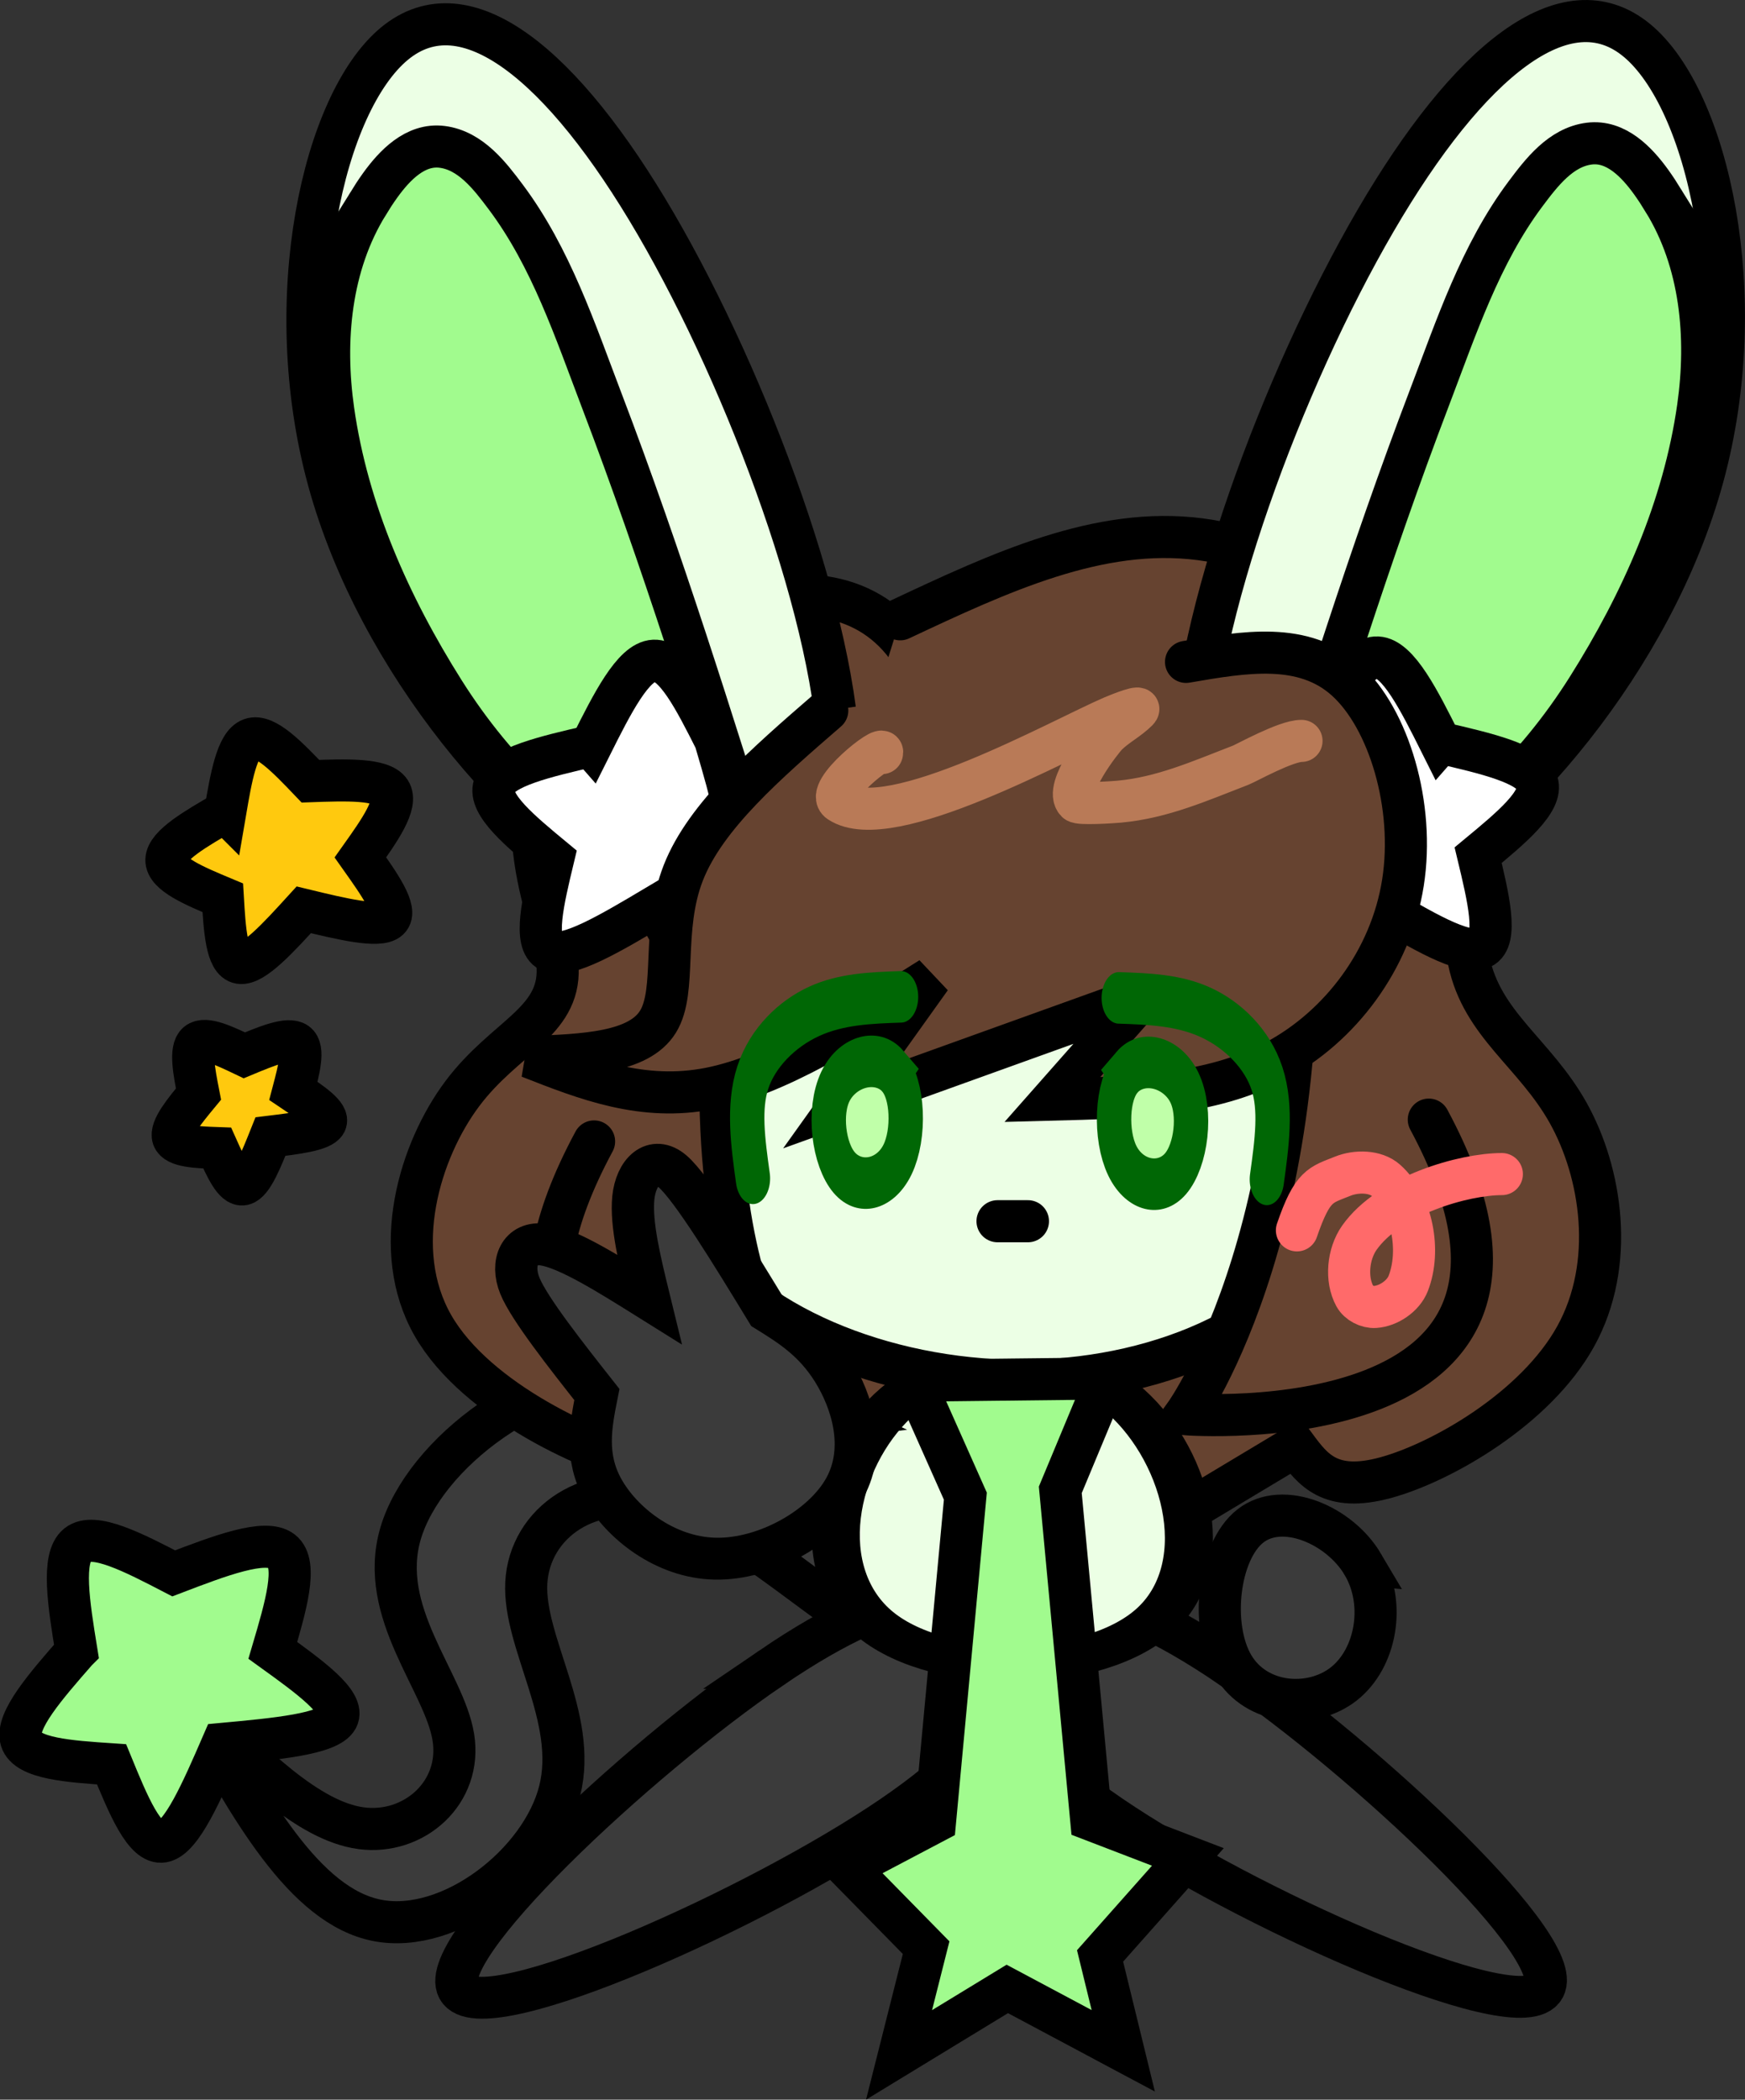
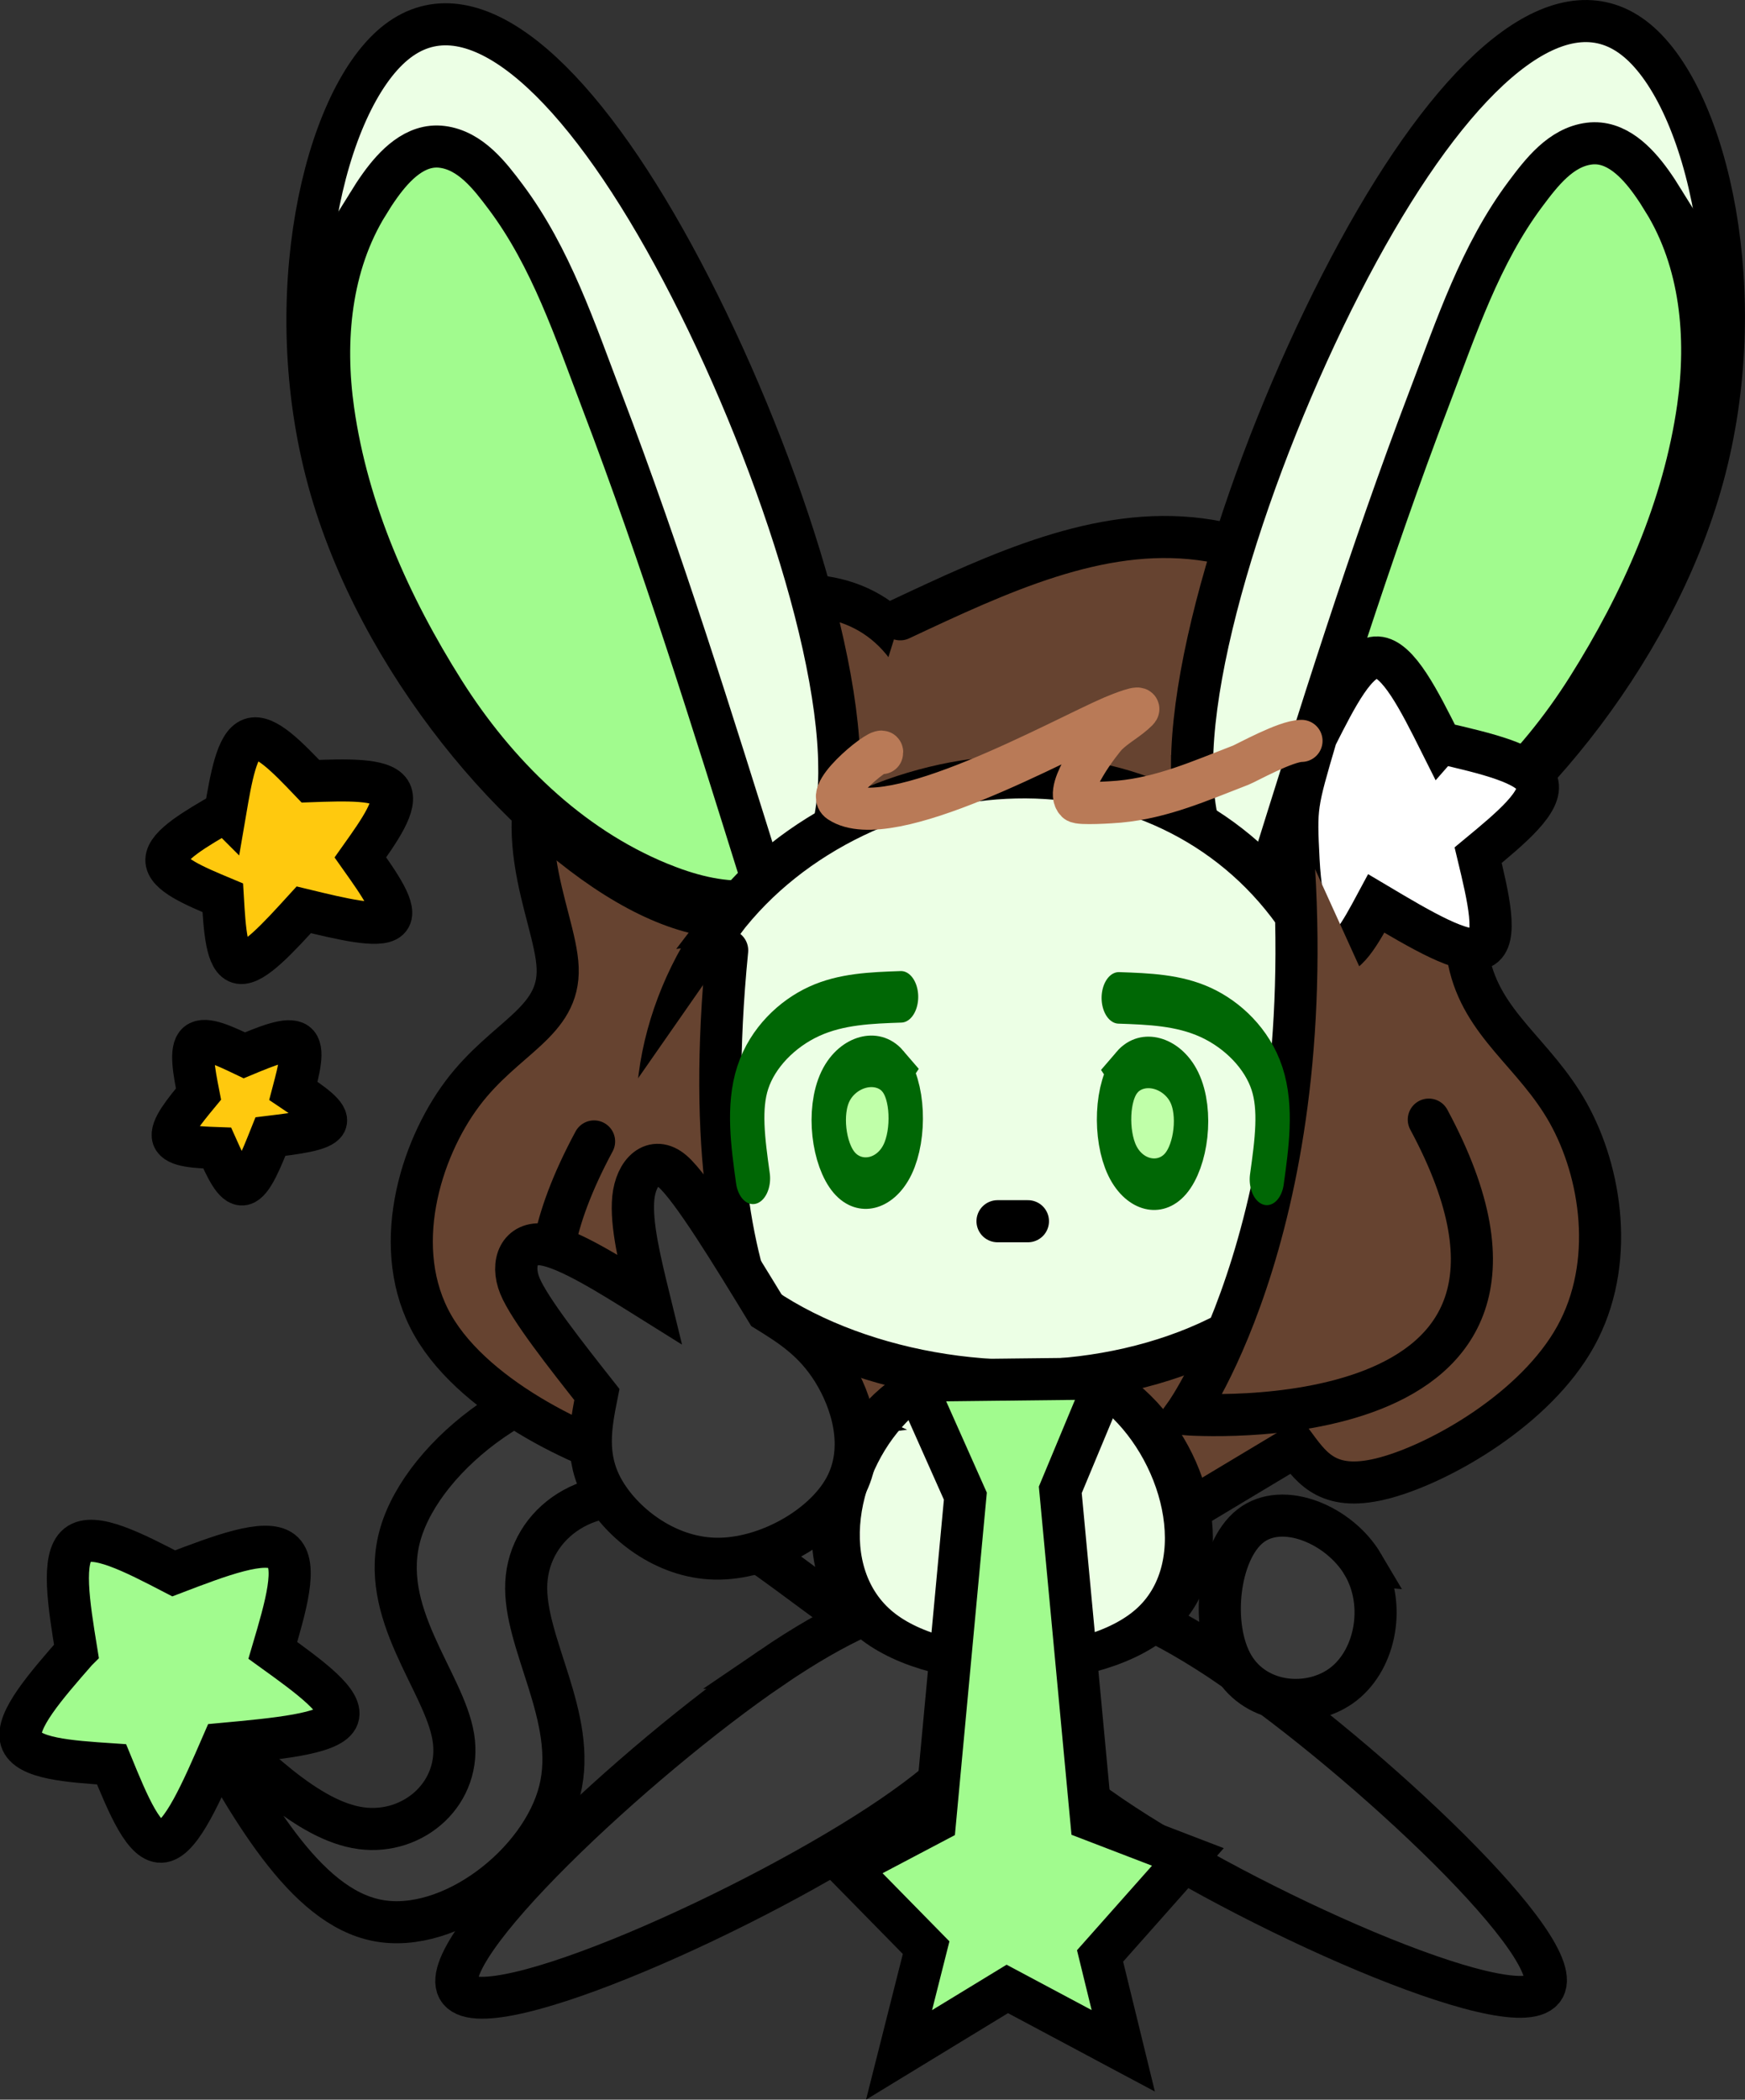
<svg xmlns="http://www.w3.org/2000/svg" xmlns:ns1="http://sodipodi.sourceforge.net/DTD/sodipodi-0.dtd" xmlns:ns2="http://www.inkscape.org/namespaces/inkscape" width="54.845mm" height="66.001mm" viewBox="0 0 54.845 66.001" version="1.1" id="svg1" ns1:docname="jerboa peace.svg" ns2:version="1.3 (0e150ed6c4, 2023-07-21)" ns2:export-filename="jerboa.png" ns2:export-xdpi="96" ns2:export-ydpi="96">
  <rect x="0" y="0" width="54.845" height="66.001" fill="#333333" stroke="none" />
  <ns1:namedview id="namedview1" pagecolor="#ffffff" bordercolor="#000000" borderopacity="0.25" ns2:showpageshadow="2" ns2:pageopacity="0.0" ns2:pagecheckerboard="0" ns2:deskcolor="#d1d1d1" ns2:document-units="mm" ns2:zoom="1.9578167" ns2:cx="80.702139" ns2:cy="129.99174" ns2:window-width="1920" ns2:window-height="991" ns2:window-x="-9" ns2:window-y="-9" ns2:window-maximized="1" ns2:current-layer="layer1" />
  <defs id="defs1">
    <ns2:path-effect effect="bspline" id="path-effect382" is_visible="true" lpeversion="1.3" weight="33.333" steps="2" helper_size="0" apply_no_weight="true" apply_with_weight="true" only_selected="false" uniform="false" />
    <ns2:path-effect effect="bspline" id="path-effect381" is_visible="true" lpeversion="1.3" weight="33.333" steps="2" helper_size="0" apply_no_weight="true" apply_with_weight="true" only_selected="false" uniform="false" />
    <ns2:path-effect effect="bspline" id="path-effect380" is_visible="true" lpeversion="1.3" weight="33.333" steps="2" helper_size="0" apply_no_weight="true" apply_with_weight="true" only_selected="false" uniform="false" />
    <ns2:path-effect effect="bspline" id="path-effect50" is_visible="true" lpeversion="1.3" weight="33.333" steps="2" helper_size="0" apply_no_weight="true" apply_with_weight="true" only_selected="false" uniform="false" />
    <ns2:path-effect effect="bspline" id="path-effect49" is_visible="true" lpeversion="1.3" weight="33.333" steps="2" helper_size="0" apply_no_weight="true" apply_with_weight="true" only_selected="false" uniform="false" />
    <ns2:path-effect effect="bspline" id="path-effect48" is_visible="true" lpeversion="1.3" weight="33.333" steps="2" helper_size="0" apply_no_weight="true" apply_with_weight="true" only_selected="false" uniform="false" />
    <ns2:path-effect effect="bspline" id="path-effect47" is_visible="true" lpeversion="1.3" weight="33.333" steps="2" helper_size="0" apply_no_weight="true" apply_with_weight="true" only_selected="false" uniform="false" />
    <ns2:path-effect effect="bspline" id="path-effect41" is_visible="true" lpeversion="1.3" weight="33.333" steps="2" helper_size="0" apply_no_weight="true" apply_with_weight="true" only_selected="false" uniform="false" />
    <ns2:path-effect effect="bspline" id="path-effect40" is_visible="true" lpeversion="1.3" weight="33.333" steps="2" helper_size="0" apply_no_weight="true" apply_with_weight="true" only_selected="false" uniform="false" />
    <ns2:path-effect effect="bspline" id="path-effect39" is_visible="true" lpeversion="1.3" weight="33.333" steps="2" helper_size="0" apply_no_weight="true" apply_with_weight="true" only_selected="false" uniform="false" />
    <ns2:path-effect effect="simplify" id="path-effect38" is_visible="true" lpeversion="1.3" threshold="32.468" steps="1" smooth_angles="360" helper_size="0" simplify_individual_paths="false" simplify_just_coalesce="false" />
    <ns2:path-effect effect="bspline" id="path-effect37" is_visible="true" lpeversion="1.3" weight="33.333" steps="2" helper_size="0" apply_no_weight="true" apply_with_weight="true" only_selected="false" uniform="false" />
    <ns2:path-effect effect="bspline" id="path-effect35" is_visible="true" lpeversion="1.3" weight="33.333" steps="2" helper_size="0" apply_no_weight="true" apply_with_weight="true" only_selected="false" uniform="false" />
    <ns2:path-effect effect="bspline" id="path-effect34" is_visible="true" lpeversion="1.3" weight="33.333" steps="2" helper_size="0" apply_no_weight="true" apply_with_weight="true" only_selected="false" uniform="false" />
    <ns2:path-effect effect="bspline" id="path-effect33" is_visible="true" lpeversion="1.3" weight="33.333" steps="2" helper_size="0" apply_no_weight="true" apply_with_weight="true" only_selected="false" uniform="false" />
    <ns2:path-effect effect="bspline" id="path-effect32" is_visible="true" lpeversion="1.3" weight="33.333" steps="2" helper_size="0" apply_no_weight="true" apply_with_weight="true" only_selected="false" uniform="false" />
    <ns2:path-effect effect="bspline" id="path-effect26" is_visible="true" lpeversion="1.3" weight="33.333" steps="2" helper_size="0" apply_no_weight="true" apply_with_weight="true" only_selected="false" uniform="false" />
    <ns2:path-effect effect="bspline" id="path-effect22" is_visible="true" lpeversion="1.3" weight="33.333" steps="2" helper_size="0" apply_no_weight="true" apply_with_weight="true" only_selected="false" uniform="false" />
    <ns2:path-effect effect="bspline" id="path-effect21" is_visible="true" lpeversion="1.3" weight="33.333" steps="2" helper_size="0" apply_no_weight="true" apply_with_weight="true" only_selected="false" uniform="false" />
    <ns2:path-effect effect="bspline" id="path-effect20" is_visible="true" lpeversion="1.3" weight="33.333" steps="2" helper_size="0" apply_no_weight="true" apply_with_weight="true" only_selected="false" uniform="false" />
    <ns2:path-effect effect="bspline" id="path-effect16" is_visible="true" lpeversion="1.3" weight="33.333" steps="2" helper_size="0" apply_no_weight="true" apply_with_weight="true" only_selected="false" uniform="false" />
    <ns2:path-effect effect="bspline" id="path-effect15" is_visible="true" lpeversion="1.3" weight="33.333" steps="2" helper_size="0" apply_no_weight="true" apply_with_weight="true" only_selected="false" uniform="false" />
    <ns2:path-effect effect="bspline" id="path-effect14" is_visible="true" lpeversion="1.3" weight="33.333" steps="2" helper_size="0" apply_no_weight="true" apply_with_weight="true" only_selected="false" uniform="false" />
    <ns2:path-effect effect="bspline" id="path-effect13" is_visible="true" lpeversion="1.3" weight="33.333" steps="2" helper_size="0" apply_no_weight="true" apply_with_weight="true" only_selected="false" uniform="false" />
    <ns2:path-effect effect="bspline" id="path-effect7" is_visible="true" lpeversion="1.3" weight="33.333" steps="2" helper_size="0" apply_no_weight="true" apply_with_weight="true" only_selected="false" uniform="false" />
    <ns2:path-effect effect="bspline" id="path-effect6" is_visible="true" lpeversion="1.3" weight="33.333" steps="2" helper_size="0" apply_no_weight="true" apply_with_weight="true" only_selected="false" uniform="false" />
    <ns2:path-effect effect="bspline" id="path-effect5" is_visible="true" lpeversion="1.3" weight="33.333" steps="2" helper_size="0" apply_no_weight="true" apply_with_weight="true" only_selected="false" uniform="false" />
    <ns2:path-effect effect="bspline" id="path-effect2" is_visible="true" lpeversion="1.3" weight="33.333" steps="2" helper_size="0" apply_no_weight="true" apply_with_weight="true" only_selected="false" uniform="false" />
    <ns2:path-effect effect="bspline" id="path-effect34-0" is_visible="true" lpeversion="1.3" weight="33.333" steps="2" helper_size="0" apply_no_weight="true" apply_with_weight="true" only_selected="false" uniform="false" />
    <ns2:path-effect effect="bspline" id="path-effect35-1" is_visible="true" lpeversion="1.3" weight="33.333" steps="2" helper_size="0" apply_no_weight="true" apply_with_weight="true" only_selected="false" uniform="false" />
    <ns2:path-effect effect="bspline" id="path-effect34-0-9" is_visible="true" lpeversion="1.3" weight="33.333" steps="2" helper_size="0" apply_no_weight="true" apply_with_weight="true" only_selected="false" uniform="false" />
    <ns2:path-effect effect="bspline" id="path-effect37-1" is_visible="true" lpeversion="1.3" weight="33.333" steps="2" helper_size="0" apply_no_weight="true" apply_with_weight="true" only_selected="false" uniform="false" />
    <ns2:path-effect effect="simplify" id="path-effect38-1" is_visible="true" lpeversion="1.3" threshold="32.468" steps="1" smooth_angles="360" helper_size="0" simplify_individual_paths="false" simplify_just_coalesce="false" />
    <ns2:path-effect effect="bspline" id="path-effect39-0" is_visible="true" lpeversion="1.3" weight="33.333" steps="2" helper_size="0" apply_no_weight="true" apply_with_weight="true" only_selected="false" uniform="false" />
    <ns2:path-effect effect="bspline" id="path-effect49-8" is_visible="true" lpeversion="1.3" weight="33.333" steps="2" helper_size="0" apply_no_weight="true" apply_with_weight="true" only_selected="false" uniform="false" />
    <ns2:path-effect effect="bspline" id="path-effect50-4" is_visible="true" lpeversion="1.3" weight="33.333" steps="2" helper_size="0" apply_no_weight="true" apply_with_weight="true" only_selected="false" uniform="false" />
    <ns2:path-effect effect="bspline" id="path-effect37-9" is_visible="true" lpeversion="1.3" weight="33.333" steps="2" helper_size="0" apply_no_weight="true" apply_with_weight="true" only_selected="false" uniform="false" />
    <ns2:path-effect effect="simplify" id="path-effect38-4" is_visible="true" lpeversion="1.3" threshold="32.468" steps="1" smooth_angles="360" helper_size="0" simplify_individual_paths="false" simplify_just_coalesce="false" />
    <ns2:path-effect effect="bspline" id="path-effect41-0" is_visible="true" lpeversion="1.3" weight="33.333" steps="2" helper_size="0" apply_no_weight="true" apply_with_weight="true" only_selected="false" uniform="false" />
    <ns2:path-effect effect="bspline" id="path-effect37-7" is_visible="true" lpeversion="1.3" weight="33.333" steps="2" helper_size="0" apply_no_weight="true" apply_with_weight="true" only_selected="false" uniform="false" />
    <ns2:path-effect effect="simplify" id="path-effect38-9" is_visible="true" lpeversion="1.3" threshold="32.468" steps="1" smooth_angles="360" helper_size="0" simplify_individual_paths="false" simplify_just_coalesce="false" />
    <ns2:path-effect effect="bspline" id="path-effect41-0-4" is_visible="true" lpeversion="1.3" weight="33.333" steps="2" helper_size="0" apply_no_weight="true" apply_with_weight="true" only_selected="false" uniform="false" />
    <ns2:path-effect effect="bspline" id="path-effect37-7-9" is_visible="true" lpeversion="1.3" weight="33.333" steps="2" helper_size="0" apply_no_weight="true" apply_with_weight="true" only_selected="false" uniform="false" />
    <ns2:path-effect effect="simplify" id="path-effect38-9-8" is_visible="true" lpeversion="1.3" threshold="32.468" steps="1" smooth_angles="360" helper_size="0" simplify_individual_paths="false" simplify_just_coalesce="false" />
    <ns2:path-effect effect="bspline" id="path-effect41-0-4-0" is_visible="true" lpeversion="1.3" weight="33.333" steps="2" helper_size="0" apply_no_weight="true" apply_with_weight="true" only_selected="false" uniform="false" />
    <ns2:path-effect effect="bspline" id="path-effect35-1-0" is_visible="true" lpeversion="1.3" weight="33.333" steps="2" helper_size="0" apply_no_weight="true" apply_with_weight="true" only_selected="false" uniform="false" />
    <ns2:path-effect effect="bspline" id="path-effect35-1-6" is_visible="true" lpeversion="1.3" weight="33.333" steps="2" helper_size="0" apply_no_weight="true" apply_with_weight="true" only_selected="false" uniform="false" />
    <ns2:path-effect effect="bspline" id="path-effect39-0-9" is_visible="true" lpeversion="1.3" weight="33.333" steps="2" helper_size="0" apply_no_weight="true" apply_with_weight="true" only_selected="false" uniform="false" />
    <ns2:path-effect effect="bspline" id="path-effect39-0-9-5" is_visible="true" lpeversion="1.3" weight="33.333" steps="2" helper_size="0" apply_no_weight="true" apply_with_weight="true" only_selected="false" uniform="false" />
    <ns2:path-effect effect="bspline" id="path-effect41-1" is_visible="true" lpeversion="1.3" weight="33.333" steps="2" helper_size="0" apply_no_weight="true" apply_with_weight="true" only_selected="false" uniform="false" />
    <ns2:path-effect effect="bspline" id="path-effect41-1-8" is_visible="true" lpeversion="1.3" weight="33.333" steps="2" helper_size="0" apply_no_weight="true" apply_with_weight="true" only_selected="false" uniform="false" />
  </defs>
  <g ns2:label="Layer 1" ns2:groupmode="layer" id="layer1" transform="translate(-74.719,-85.84)">
    <path style="fill:#3b3b3b;fill-opacity:1;stroke:#000000;stroke-width:1.323;stroke-linecap:square;stroke-linejoin:miter;stroke-dasharray:none;stroke-opacity:1" d="m 100.179,131.713 c -1.433,-2.262 -4.937,-5.447 -8.473,-5.638 -3.536,-0.191 -7.103,2.612 -7.836,5.097 -0.733,2.485 1.37,4.651 1.656,6.402 0.287,1.752 -1.242,3.09 -2.899,2.867 -1.656,-0.223 -3.44,-2.007 -5.224,-3.791 1.72,3.122 3.44,6.243 5.734,6.689 2.293,0.446 5.16,-1.784 5.734,-4.077 0.573,-2.293 -1.147,-4.651 -1.051,-6.53 0.096,-1.879 2.007,-3.281 4.396,-2.548 2.389,0.733 5.256,3.599 7.008,4.364 1.752,0.764 2.389,-0.573 0.956,-2.835 z" id="path40" ns2:path-effect="#path-effect40" ns2:original-d="m 102.24904,132.63707 c -3.503871,-3.18534 -7.00773,-6.37066 -10.511589,-9.55599 -3.567639,2.80314 -7.135135,5.60618 -10.702702,8.40927 2.102357,2.16606 4.204591,4.332 6.306948,6.49806 -1.528986,1.33787 -3.05788,2.67565 -4.586871,4.01352 -1.783824,-1.78382 -5.351353,-5.35135 -5.351353,-5.35135 0,0 3.440121,6.24318 5.160233,9.36486 2.866852,-2.22977 5.73353,-4.45941 8.600386,-6.68918 -1.720115,-2.3572 -3.44012,-4.71424 -5.160231,-7.07143 1.911236,-1.40158 3.822353,-2.80306 5.733589,-4.20464 2.866857,2.86686 5.733532,5.73353 8.60039,8.60039 0.63708,-1.33787 1.27413,-2.67567 1.9112,-4.01351 z" ns1:nodetypes="cccccccccccc" transform="translate(3.44,2.867)" />
    <path style="fill:#a1fb8e;fill-opacity:1;stroke:#000000;stroke-width:2.206;stroke-linecap:square;stroke-linejoin:miter;stroke-dasharray:none;stroke-opacity:1" d="m 76.066,115.627 c 1.083,-2.23 2.166,-4.459 3.249,-4.523 1.083,-0.064 2.166,2.039 3.249,4.141 2.485,0.637 4.969,1.274 5.288,2.325 0.319,1.051 -1.529,2.516 -3.376,3.982 0.764,2.23 1.529,4.459 0.701,4.874 -0.828,0.414 -3.249,-0.987 -5.67,-2.389 -2.293,1.402 -4.587,2.803 -5.479,2.389 -0.892,-0.414 -0.382,-2.644 0.127,-4.874 -1.72,-1.402 -3.44,-2.803 -3.122,-3.791 0.319,-0.987 2.676,-1.561 5.033,-2.134 z" id="path41" ns2:path-effect="#path-effect41" ns2:original-d="m 76.065636,115.62741 c 0,0 2.165999,-4.45941 3.249036,-6.68919 1.083035,2.10236 3.249033,6.30695 3.249033,6.30695 0,0 4.969065,1.27412 7.453669,1.9112 -1.847525,1.46528 -5.54247,4.39575 -5.54247,4.39575 0,0 1.528942,4.45941 2.293436,6.68919 -2.4209,-1.40157 -7.262551,-4.20463 -7.262551,-4.20463 0,0 -4.586827,2.80306 -6.880308,4.20463 0.509663,-2.22977 1.528958,-6.68919 1.528958,-6.68919 0,0 -3.440118,-2.80306 -5.16023,-4.20463 2.357191,-0.57337 7.071427,-1.72008 7.071427,-1.72008 z" transform="matrix(0.491,-0.347,0.345,0.489,-0.12,107.592)" ns1:nodetypes="ccccccccccc" />
    <path style="fill:#664330;fill-opacity:1;stroke:#000000;stroke-width:1.323;stroke-linecap:round;stroke-linejoin:miter;stroke-dasharray:none;stroke-dashoffset:0;stroke-opacity:1;paint-order:normal" d="m 101.357,103.651 c -2.485,-4.077 -8.728,-1.019 -10.926,2.007 -2.198,3.026 -0.35,6.02 -0.287,7.74 0.064,1.72 -1.656,2.166 -2.994,3.95 -1.338,1.784 -2.293,4.905 -0.924,7.294 1.37,2.389 5.065,4.045 6.864,4.444 1.8,0.398 1.704,-0.462 1.609,-1.322 2.198,0.796 4.396,1.593 6.594,2.389 1.274,-11.212 2.548,-22.425 0.064,-26.502 z" id="path380" ns2:path-effect="#path-effect380" ns2:original-d="m 105.11583,96.515442 c -6.243247,3.057919 -12.486354,6.115768 -18.729728,9.173748 1.847529,2.99427 3.694951,5.98837 5.542471,8.98262 -1.720106,0.44596 -3.44012,0.89189 -5.160233,1.33784 -0.955619,3.12169 -1.91118,6.24319 -2.866797,9.36487 3.695051,1.6564 7.389963,3.31274 11.084945,4.96911 -0.09556,-0.86004 -0.191121,-1.72008 -0.286681,-2.58012 0,0 4.395755,1.59267 6.593633,2.389 0,0 2.54826,-22.42472 3.82239,-33.637068 z" transform="translate(2.102,2.867)" ns1:nodetypes="ccccccccc" />
    <path style="fill:#664330;fill-opacity:1;stroke:#000000;stroke-width:1.323;stroke-linecap:round;stroke-linejoin:miter;stroke-dasharray:none;stroke-dashoffset:0;stroke-opacity:1;paint-order:normal" d="m 102.44,101.485 c 3.122,-1.465 6.243,-2.93 9.429,-2.516 3.185,0.414 6.434,2.707 7.645,5.415 1.21,2.708 0.382,5.829 0.796,7.836 0.414,2.007 2.07,2.899 3.122,4.778 1.051,1.879 1.497,4.746 0.239,7.024 -1.258,2.277 -4.221,3.966 -5.972,4.444 -1.752,0.478 -2.293,-0.255 -2.835,-0.987 -1.274,0.764 -2.548,1.529 -3.822,2.293 -3.822,-6.371 -8.409,-14.015 -11.467,-19.112" id="path381" ns2:path-effect="#path-effect381" ns2:original-d="m 102.44015,101.48456 c 0,0 6.24318,-2.930473 9.36487,-4.395757 3.2491,2.293483 6.49801,4.586827 9.74711,6.880307 -0.8282,3.12169 -1.65635,6.24317 -2.48456,9.36487 1.65641,0.89192 3.31271,1.78377 4.96911,2.67568 0.44596,2.86685 0.89189,5.73359 1.33784,8.60038 -2.96236,1.68822 -5.9247,3.37644 -8.88707,5.06467 -0.54151,-0.73263 -1.08301,-1.46525 -1.62452,-2.19788 0,0 -2.54826,1.52896 -3.82239,2.29344 0,0 -8.40926,-14.01544 -11.46718,-19.11197" transform="translate(0.573,3.822)" ns1:nodetypes="cccccccccc" />
    <path style="fill:#ecffe5;fill-opacity:1;stroke:#000000;stroke-width:1.323;stroke-linecap:round;stroke-linejoin:miter;stroke-dasharray:none;stroke-opacity:1" d="m 101.198,100.083 c -0.032,-4.459 -2.835,-12.04 -5.765,-17.073 -2.931,-5.033 -5.988,-7.517 -8.218,-5.67 -2.23,1.848 -3.631,8.027 -2.07,13.729 1.561,5.702 6.084,10.926 9.715,12.869 3.631,1.943 6.371,0.605 6.339,-3.854 z" id="path37-9" ns2:path-effect="#path-effect37-7" ns2:original-d="M 103.96911,103.20463 C 101.16602,95.623539 98.36299,88.042622 95.559844,80.46139 92.501868,77.976784 89.444076,75.492327 86.3861,73.007721 c -1.401573,6.17966 -2.803062,12.358951 -4.204635,18.538611 4.523257,5.224043 9.046332,10.447878 13.569499,15.671818 2.739439,-1.33787 5.478766,-2.67568 8.218146,-4.01352 z" transform="matrix(-1,0,0,1,213.383,9.771)" ns1:nodetypes="cccccc" />
    <path style="fill:#a1fb8e;fill-opacity:1;stroke:#000000;stroke-width:1.323;stroke-linecap:round;stroke-linejoin:miter;stroke-dasharray:none;stroke-opacity:1" d="m 86.386,82.373 c -1.194,1.924 -1.405,4.296 -1.093,6.495 0.449,3.163 1.779,6.143 3.474,8.831 1.63,2.585 3.928,4.858 6.768,6.025 0.894,0.367 1.858,0.636 2.848,0.577 0.411,-0.024 0.523,-0.252 0.393,-0.666 -1.579,-5.055 -3.154,-10.118 -5.04,-15.067 -0.84,-2.204 -1.596,-4.503 -3.019,-6.405 -0.506,-0.677 -1.11,-1.465 -1.999,-1.579 -0.845,-0.109 -1.501,0.585 -1.951,1.21 -0.135,0.188 -0.261,0.382 -0.383,0.579 z" id="path38-3" ns2:path-effect="#path-effect38-9" ns2:original-d="m 86.3861,82.372585 c -2.713264,4.393217 -0.502349,11.140349 2.800417,15.957169 3.302767,4.816816 8.554784,6.783206 9.717922,5.734916 0.152934,0.42057 -4.36275,-14.150432 -6.575209,-18.996796 -3.028466,-6.633818 -4.860115,-4.448867 -5.94313,-2.695289 z" ns1:nodetypes="sscss" transform="matrix(-1,0,0,1,213.383,9.771)" />
    <path style="fill:#ffffff;fill-opacity:1;stroke:#000000;stroke-width:2.206;stroke-linecap:square;stroke-linejoin:miter;stroke-dasharray:none;stroke-opacity:1" d="m 76.066,115.627 c 1.083,-2.23 2.166,-4.459 3.249,-4.523 1.083,-0.064 2.166,2.039 3.249,4.141 1.089,3.592 1.1,3.631 0.986,6.454 -0.115,2.823 -0.721,4.555 -1.55,4.969 -0.828,0.414 -1.661,-1.109 -2.494,-2.632 -2.293,1.402 -4.587,2.803 -5.479,2.389 -0.892,-0.414 -0.382,-2.644 0.127,-4.874 -1.72,-1.402 -3.44,-2.803 -3.122,-3.791 0.319,-0.987 2.676,-1.561 5.033,-2.134 z" id="path41-6-2" ns2:path-effect="#path-effect41-0-4" ns2:original-d="m 76.065636,115.62741 c 0,0 2.165999,-4.45941 3.249036,-6.68919 1.083035,2.10236 3.249033,6.30695 3.249033,6.30695 7.40715,1.67761 7.872497,1.57903 1.911199,6.30695 -1.040519,2.97042 -1.647092,4.70203 -2.470667,7.05312 -0.832836,-1.52289 -2.498448,-4.56856 -2.498448,-4.56856 0,0 -4.586827,2.80306 -6.880308,4.20463 0.509663,-2.22977 1.528958,-6.68919 1.528958,-6.68919 0,0 -3.440118,-2.80306 -5.16023,-4.20463 2.357191,-0.57337 7.071427,-1.72008 7.071427,-1.72008 z" transform="matrix(-0.601,0.006,0.006,0.598,165.014,39.589)" ns1:nodetypes="cccccccccc" />
    <path style="fill:#ecffe5;fill-opacity:1;stroke:#000000;stroke-width:1.323;stroke-linecap:round;stroke-linejoin:miter;stroke-dasharray:none;stroke-opacity:1" d="m 101.198,100.083 c -0.032,-4.459 -2.835,-12.04 -5.765,-17.073 -2.931,-5.033 -5.988,-7.517 -8.218,-5.67 -2.23,1.848 -3.631,8.027 -2.07,13.729 1.561,5.702 6.084,10.926 9.715,12.869 3.631,1.943 6.371,0.605 6.339,-3.854 z" id="path37-9-2" ns2:path-effect="#path-effect37-7-9" ns2:original-d="M 103.96911,103.20463 C 101.16602,95.623539 98.36299,88.042622 95.559844,80.46139 92.501868,77.976784 89.444076,75.492327 86.3861,73.007721 c -1.401573,6.17966 -2.803062,12.358951 -4.204635,18.538611 4.523257,5.224043 9.046332,10.447878 13.569499,15.671818 2.739439,-1.33787 5.478766,-2.67568 8.218146,-4.01352 z" transform="translate(-0.1,9.873)" ns1:nodetypes="cccccc" />
    <path style="fill:#a1fb8e;fill-opacity:1;stroke:#000000;stroke-width:1.323;stroke-linecap:round;stroke-linejoin:miter;stroke-dasharray:none;stroke-opacity:1" d="m 86.386,82.373 c -1.194,1.924 -1.405,4.296 -1.093,6.495 0.449,3.163 1.779,6.143 3.474,8.831 1.63,2.585 3.928,4.858 6.768,6.025 0.894,0.367 1.858,0.636 2.848,0.577 0.411,-0.024 0.523,-0.252 0.393,-0.666 -1.579,-5.055 -3.154,-10.118 -5.04,-15.067 -0.84,-2.204 -1.596,-4.503 -3.019,-6.405 -0.506,-0.677 -1.11,-1.465 -1.999,-1.579 -0.845,-0.109 -1.501,0.585 -1.951,1.21 -0.135,0.188 -0.261,0.382 -0.383,0.579 z" id="path38-3-2" ns2:path-effect="#path-effect38-9-8" ns2:original-d="m 86.3861,82.372585 c -2.713264,4.393217 -0.502349,11.140349 2.800417,15.957169 3.302767,4.816816 8.554784,6.783206 9.717922,5.734916 0.152934,0.42057 -4.36275,-14.150432 -6.575209,-18.996796 -3.028466,-6.633818 -4.860115,-4.448867 -5.94313,-2.695289 z" ns1:nodetypes="sscss" transform="translate(-0.1,9.873)" />
-     <path style="fill:#ffffff;fill-opacity:1;stroke:#000000;stroke-width:2.206;stroke-linecap:square;stroke-linejoin:miter;stroke-dasharray:none;stroke-opacity:1" d="m 76.066,115.627 c 1.083,-2.23 2.166,-4.459 3.249,-4.523 1.083,-0.064 2.166,2.039 3.249,4.141 1.089,3.592 1.1,3.631 0.986,6.454 -0.115,2.823 -0.721,4.555 -1.55,4.969 -0.828,0.414 -1.661,-1.109 -2.494,-2.632 -2.293,1.402 -4.587,2.803 -5.479,2.389 -0.892,-0.414 -0.382,-2.644 0.127,-4.874 -1.72,-1.402 -3.44,-2.803 -3.122,-3.791 0.319,-0.987 2.676,-1.561 5.033,-2.134 z" id="path41-6-2-8" ns2:path-effect="#path-effect41-0-4-0" ns2:original-d="m 76.065636,115.62741 c 0,0 2.165999,-4.45941 3.249036,-6.68919 1.083035,2.10236 3.249033,6.30695 3.249033,6.30695 7.40715,1.67761 7.872497,1.57903 1.911199,6.30695 -1.040519,2.97042 -1.647092,4.70203 -2.470667,7.05312 -0.832836,-1.52289 -2.498448,-4.56856 -2.498448,-4.56856 0,0 -4.586827,2.80306 -6.880308,4.20463 0.509663,-2.22977 1.528958,-6.68919 1.528958,-6.68919 0,0 -3.440118,-2.80306 -5.16023,-4.20463 2.357191,-0.57337 7.071427,-1.72008 7.071427,-1.72008 z" transform="matrix(0.601,0.006,-0.006,0.598,48.269,39.691)" ns1:nodetypes="cccccccccc" />
    <path style="fill:#3b3b3b;fill-opacity:1;stroke:#000000;stroke-width:0.868;stroke-linecap:round;stroke-linejoin:miter;stroke-dasharray:none;stroke-opacity:1" d="m 99,146.812 c 1.847,-2.835 3.122,-3.153 3.982,-2.676 0.86,0.478 1.306,1.752 -0.542,4.587 -1.848,2.835 -5.988,7.231 -6.848,6.753 -0.86,-0.478 1.561,-5.829 3.408,-8.664 z" id="path35-1" ns2:path-effect="#path-effect35-1" ns2:original-d="m 99.573357,144.29537 c 1.274133,-0.31854 2.548263,-0.63707 3.822393,-0.9556 0.44596,1.27415 0.89189,2.54826 1.33784,3.82239 -4.14101,4.39584 -8.281854,8.79151 -12.422781,13.18726 2.420898,-5.35146 4.8417,-10.7027 7.262548,-16.05405 z" transform="matrix(-1.422,0.581,0.572,1.4,170.208,-124.815)" />
    <path style="fill:#3b3b3b;fill-opacity:1;stroke:#000000;stroke-width:0.868;stroke-linecap:round;stroke-linejoin:miter;stroke-dasharray:none;stroke-opacity:1" d="m 99,146.812 c 1.847,-2.835 3.122,-3.153 3.982,-2.676 0.86,0.478 1.306,1.752 -0.542,4.587 -1.848,2.835 -5.988,7.231 -6.848,6.753 -0.86,-0.478 1.561,-5.829 3.408,-8.664 z" id="path35-1-0" ns2:path-effect="#path-effect35-1-6" ns2:original-d="m 99.573357,144.29537 c 1.274133,-0.31854 2.548263,-0.63707 3.822393,-0.9556 0.44596,1.27415 0.89189,2.54826 1.33784,3.82239 -4.14101,4.39584 -8.281854,8.79151 -12.422781,13.18726 2.420898,-5.35146 4.8417,-10.7027 7.262548,-16.05405 z" transform="matrix(1.422,0.581,-0.572,1.4,42.158,-124.787)" />
    <path style="fill:#ecffe5;fill-opacity:1;stroke:#000000;stroke-width:1.254;stroke-linecap:round;stroke-linejoin:miter;stroke-dasharray:none;stroke-opacity:1" d="m 97.153,119.864 c -1.593,1.943 -2.166,5.638 -0.446,7.454 1.72,1.816 5.734,1.752 7.326,-0.191 1.593,-1.943 0.764,-5.765 -0.956,-7.581 -1.72,-1.816 -4.332,-1.625 -5.925,0.319 z" id="path33" ns2:path-effect="#path-effect33" ns2:original-d="m 96.133204,118.11197 c -0.57336,3.69498 -1.14672,7.38996 -1.720077,11.08494 4.013594,-0.0637 8.027023,-0.12741 12.040543,-0.19112 -0.82821,-3.82247 -1.65637,-7.64479 -2.48456,-11.46718 -2.61202,0.19112 -5.223936,0.38224 -7.835906,0.57336 z" transform="matrix(1.203,0,0,0.925,-14.09,19.147)" />
    <path style="fill:#ecffe5;fill-opacity:1;stroke:#000000;stroke-width:1.847;stroke-linecap:round;stroke-linejoin:miter;stroke-dasharray:none;stroke-opacity:1" d="m 31.301,126.612 c -3.08,3.885 -4.113,9.446 -1.535,13.406 2.578,3.959 8.767,6.316 14.771,6.342 6.004,0.026 11.823,-2.279 14.134,-6.345 2.31,-4.066 1.112,-9.894 -1.812,-13.805 -2.924,-3.911 -7.573,-5.906 -12.462,-5.799 -4.889,0.107 -10.016,2.316 -13.097,6.201 z" id="path16" ns2:path-effect="#path-effect16" ns2:original-d="m 29.253208,124.93544 c -1.032861,5.56142 -2.065699,11.12271 -3.098579,16.68424 6.189255,2.3572 12.378126,4.71425 18.567378,7.07144 5.819221,-2.30521 11.638084,-4.61029 17.457308,-6.9155 -1.198234,-5.82753 -2.396393,-11.65469 -3.594628,-17.48222 -4.649444,-1.99462 -9.298587,-3.98911 -13.948021,-5.98372 -5.127921,2.20863 -10.255633,4.41717 -15.383458,6.62576 z" ns1:nodetypes="ccccccc" transform="matrix(0.701,0,0,0.732,75.516,22.123)" />
    <path style="fill:#a1fb8e;fill-opacity:1;stroke:#000000;stroke-width:1.323;stroke-linecap:round;stroke-linejoin:miter;stroke-dasharray:none;stroke-opacity:1" d="m 105.06,132.87 -0.954,10.236 -2.743,1.446 2.464,2.511 -0.851,3.371 3.402,-2.074 3.645,1.945 -0.729,-2.982 2.76,-3.112 -3.038,-1.167 -0.972,-10.372 1.458,-3.501 -6.058,0.068 z" id="path11" ns1:nodetypes="cccccccccccccc" />
    <path style="fill:#3b3b3b;fill-opacity:1;stroke:#000000;stroke-width:1.323;stroke-linecap:square;stroke-linejoin:miter;stroke-dasharray:none;stroke-opacity:1" d="m 80.748,134.07 c -0.733,1.242 -0.414,2.962 0.605,3.759 1.019,0.796 2.739,0.669 3.472,-0.573 0.733,-1.242 0.478,-3.599 -0.542,-4.396 -1.019,-0.796 -2.803,-0.032 -3.536,1.21 z" id="path39-4" ns2:path-effect="#path-effect39-0" ns2:original-d="m 79.696911,133.59267 c 0.318533,1.72007 0.637058,3.44011 0.955597,5.16022 1.720113,-0.12742 3.440126,-0.25483 5.160233,-0.38224 -0.25483,-2.35718 -0.509647,-4.71423 -0.764479,-7.07142 -1.783823,0.76449 -3.567567,1.52896 -5.351351,2.29344 z" transform="matrix(-1,0,0,1,198.302,0.947)" ns1:nodetypes="ccccc" />
    <path style="fill:none;fill-opacity:1;stroke:#000000;stroke-width:1.323;stroke-linecap:round;stroke-linejoin:miter;stroke-dasharray:none;stroke-dashoffset:0;stroke-opacity:1;paint-order:normal" d="m 106.071,124.228 h 0.956" id="path379" ns1:nodetypes="cc" />
    <path style="fill:#664330;fill-opacity:1;stroke:#000000;stroke-width:1.323;stroke-linecap:round;stroke-dasharray:none;stroke-opacity:1" d="m 97.574,115.714 c -1.242,12.595 3.278,14.694 3.278,14.694 0,0 -12.989,1.591 -7.461,-8.688" id="path1" ns1:nodetypes="ccc" />
    <path style="fill:#664330;fill-opacity:1;stroke:#000000;stroke-width:1.323;stroke-linecap:round;stroke-dasharray:none;stroke-opacity:1" d="m 115.252,111.397 c 1.242,12.595 -3.278,18.898 -3.278,18.898 0,0 13.18,1.018 7.652,-9.261" id="path1-0" ns1:nodetypes="ccc" />
-     <path style="fill:#664330;fill-opacity:1;stroke:#000000;stroke-width:1.323;stroke-linecap:round;stroke-linejoin:miter;stroke-dasharray:none;stroke-dashoffset:0;stroke-opacity:1;paint-order:normal" d="m 99.191,110.467 c -1.911,1.656 -3.822,3.313 -4.523,5.097 -0.701,1.784 -0.191,3.695 -0.796,4.682 -0.605,0.987 -2.325,1.051 -4.045,1.115 1.784,0.701 3.568,1.402 5.67,0.987 2.102,-0.414 4.523,-1.943 6.944,-3.472 0,0 -2.867,4.014 -2.867,4.014 0,0 9.556,-3.44 9.556,-3.44 0,0 -2.867,3.249 -2.867,3.249 2.485,-0.064 4.969,-0.127 7.008,-1.21 2.039,-1.083 3.631,-3.185 4.013,-5.606 0.382,-2.421 -0.446,-5.16 -1.784,-6.371 -1.338,-1.21 -3.185,-0.892 -5.033,-0.573" id="path382" transform="translate(1.529,-2.293)" ns1:nodetypes="ccccccccccccc" ns2:original-d="m 99.191119,110.46718 c -1.911199,1.65637 -3.82235,3.3127 -5.733591,4.96911 0.509665,1.91124 1.019308,3.8224 1.528959,5.73359 -1.720112,0.0637 -5.160232,0.19113 -5.160232,0.19113 0,0 3.567567,1.40154 5.351351,2.10231 2.420898,-1.52899 7.262544,-4.58687 7.262544,-4.58687 l -2.866791,4.01351 9.555981,-3.44015 -2.86679,3.24903 c 0,0 4.96911,-0.12741 7.45367,-0.19112 1.59269,-2.10236 3.1853,-4.20459 4.77799,-6.30695 -0.8282,-2.73943 -1.65635,-5.4787 -2.48456,-8.21814 -1.84752,0.31854 -3.69497,0.63706 -5.54247,0.95559" ns2:path-effect="#path-effect382" />
    <path style="fill:none;fill-opacity:1;stroke:#006705;stroke-width:1.62;stroke-linecap:round;stroke-linejoin:miter;stroke-dasharray:none;stroke-opacity:1" d="m 103.205,113.716 c -1.338,-0.446 -2.676,-0.892 -4.014,-0.956 -1.338,-0.064 -2.676,0.255 -3.425,0.979 -0.749,0.724 -0.909,1.854 -1.069,2.984" id="path49" transform="matrix(0.627,-0.338,0.226,0.941,12.629,45.051)" ns1:nodetypes="cccc" ns2:original-d="m 103.20463,113.71621 c -1.33784,-0.44594 -2.67567,-0.89189 -4.013512,-1.33783 -1.337865,0.31854 -2.675675,0.63706 -4.013512,0.9556 -0.160134,1.12993 -0.320262,2.25981 -0.480394,3.38973" ns2:path-effect="#path-effect50" />
    <path style="fill:none;fill-opacity:1;stroke:#006705;stroke-width:1.62;stroke-linecap:round;stroke-linejoin:miter;stroke-dasharray:none;stroke-opacity:1" d="m 103.205,113.716 c -1.338,-0.446 -2.676,-0.892 -4.014,-0.956 -1.338,-0.064 -2.676,0.255 -3.425,0.979 -0.749,0.724 -0.909,1.854 -1.069,2.984" id="path49-1" transform="matrix(-0.627,-0.338,-0.226,0.941,200.291,45.084)" ns1:nodetypes="cccc" ns2:original-d="m 103.20463,113.71621 c -1.33784,-0.44594 -2.67567,-0.89189 -4.013512,-1.33783 -1.337865,0.31854 -2.675675,0.63706 -4.013512,0.9556 -0.160134,1.12993 -0.320262,2.25981 -0.480394,3.38973" ns2:path-effect="#path-effect50-4" />
    <path style="fill:#c0ffa9;fill-opacity:1;stroke:#006705;stroke-width:1.62;stroke-linecap:round;stroke-linejoin:miter;stroke-dasharray:none;stroke-opacity:1" d="m 102.153,117.602 c -0.733,-0.573 -2.134,-0.319 -2.708,0.478 -0.573,0.796 -0.319,2.134 0.414,2.708 0.733,0.573 1.943,0.382 2.516,-0.414 0.573,-0.796 0.51,-2.198 -0.223,-2.771 z" id="path48" ns2:path-effect="#path-effect49" ns2:original-d="m 102.82239,116.77413 c -1.40154,0.25483 -2.80309,0.50965 -4.204632,0.76448 0.254834,1.33786 0.509654,2.67568 0.764479,4.01351 1.210453,-0.19112 2.420853,-0.38224 3.631273,-0.57336 -0.0637,-1.40157 -0.12741,-2.80309 -0.19112,-4.20463 z" transform="matrix(0.667,0,0,1,34.646,1.911)" />
    <path style="fill:#c0ffa9;fill-opacity:1;stroke:#006705;stroke-width:1.62;stroke-linecap:round;stroke-linejoin:miter;stroke-dasharray:none;stroke-opacity:1" d="m 102.153,117.602 c -0.733,-0.573 -2.134,-0.319 -2.708,0.478 -0.573,0.796 -0.319,2.134 0.414,2.708 0.733,0.573 1.943,0.382 2.516,-0.414 0.573,-0.796 0.51,-2.198 -0.223,-2.771 z" id="path48-7" ns2:path-effect="#path-effect49-8" ns2:original-d="m 102.82239,116.77413 c -1.40154,0.25483 -2.80309,0.50965 -4.204632,0.76448 0.254834,1.33786 0.509654,2.67568 0.764479,4.01351 1.210453,-0.19112 2.420853,-0.38224 3.631273,-0.57336 -0.0637,-1.40157 -0.12741,-2.80309 -0.19112,-4.20463 z" transform="matrix(-0.667,0,0,1,178.274,1.945)" />
    <path style="fill:none;fill-opacity:1;stroke:#b97a57;stroke-width:1.323;stroke-linecap:round;stroke-linejoin:miter;stroke-dasharray:none;stroke-dashoffset:0;stroke-opacity:1;paint-order:normal" d="m 102.44,109.512 c 0.124,-0.331 -1.83,1.201 -1.338,1.529 1.581,1.054 6.942,-1.965 8.6,-2.676 0.241,-0.103 0.95,-0.377 0.764,-0.191 -0.288,0.288 -0.667,0.476 -0.956,0.764 -0.166,0.166 -1.361,1.697 -0.956,2.102 0.088,0.088 1.131,0.019 1.338,0 1.364,-0.124 2.555,-0.659 3.822,-1.147 0.174,-0.067 1.419,-0.764 1.911,-0.764" id="path383" />
-     <path style="fill:none;fill-opacity:1;stroke:#ff6a6a;stroke-width:1.323;stroke-linecap:round;stroke-linejoin:miter;stroke-dasharray:none;stroke-dashoffset:0;stroke-opacity:1;paint-order:normal" d="m 115.481,124.515 c 0.493,-1.436 0.749,-1.422 1.436,-1.701 0.426,-0.173 1.029,-0.171 1.371,0.135 0.822,0.735 1.092,2.208 0.691,3.235 -0.155,0.397 -0.618,0.712 -1.044,0.739 -0.239,0.015 -0.518,-0.128 -0.633,-0.338 -0.295,-0.538 -0.213,-1.334 0.14,-1.836 0.941,-1.338 3.289,-2.003 4.48,-2.003" id="path385" ns1:nodetypes="caaaaaac" />
    <path style="fill:#3b3b3b;fill-opacity:1;stroke:#000000;stroke-width:0.768;stroke-linecap:square;stroke-linejoin:miter;stroke-dasharray:none;stroke-opacity:1" d="m 80.664,135.013 c 0.03,0.695 0.442,1.625 1.25,2.061 0.807,0.436 2.01,0.378 2.683,-0.093 0.674,-0.471 0.819,-1.356 0.76,-2.016 -0.059,-0.66 -0.322,-1.096 -0.585,-1.532 -0.096,-1.199 -0.21,-2.638 -0.388,-3.071 -0.178,-0.433 -0.597,-0.293 -0.851,0.112 -0.254,0.405 -0.412,1.099 -0.57,1.794 -0.451,-0.754 -0.901,-1.508 -1.262,-1.767 -0.36,-0.259 -0.685,0.025 -0.721,0.478 -0.036,0.453 0.18,1.527 0.36,2.423 -0.353,0.459 -0.706,0.918 -0.676,1.613 z" id="path39" ns2:path-effect="#path-effect39" ns2:original-d="m 80.281034,134.77721 c 0.412492,0.93036 0.82494,1.86061 1.237422,2.79094 1.202313,-0.0581 2.404549,-0.11615 3.606866,-0.17422 0.145038,-0.88468 0.290068,-1.76931 0.435103,-2.65397 -0.262893,-0.43593 -0.788681,-1.30779 -0.788681,-1.30779 0,0 -0.210144,-2.63824 -0.286562,-3.59761 -0.279624,0.0933 -0.699051,0.23323 -1.048577,0.34985 -0.157975,0.6941 -0.47393,2.08231 -0.47393,2.08231 0,0 -0.901126,-1.50791 -1.351684,-2.26186 -0.270294,0.23633 -0.594647,0.51993 -0.810883,0.709 0.143895,0.71638 0.539608,2.68641 0.539608,2.68641 -0.352902,0.45899 -0.705773,0.91794 -1.058682,1.37694 z" transform="matrix(1.549,-0.78,0.769,1.527,-135.103,-10.584)" ns1:nodetypes="cccccccccccc" />
    <path style="fill:#ffc90e;fill-opacity:1;stroke:#000000;stroke-width:3.039;stroke-linecap:square;stroke-linejoin:miter;stroke-dasharray:none;stroke-opacity:1" d="m 76.066,115.627 c 1.083,-2.23 2.166,-4.459 3.249,-4.523 1.083,-0.064 2.166,2.039 3.249,4.141 2.485,0.637 4.969,1.274 5.288,2.325 0.319,1.051 -1.529,2.516 -3.376,3.982 0.764,2.23 1.529,4.459 0.701,4.874 -0.828,0.414 -3.249,-0.987 -5.67,-2.389 -2.293,1.402 -4.587,2.803 -5.479,2.389 -0.892,-0.414 -0.382,-2.644 0.127,-4.874 -1.72,-1.402 -3.44,-2.803 -3.122,-3.791 0.319,-0.987 2.676,-1.561 5.033,-2.134 z" id="path41-3" ns2:path-effect="#path-effect41-1" ns2:original-d="m 76.065636,115.62741 c 0,0 2.165999,-4.45941 3.249036,-6.68919 1.083035,2.10236 3.249033,6.30695 3.249033,6.30695 0,0 4.969065,1.27412 7.453669,1.9112 -1.847525,1.46528 -5.54247,4.39575 -5.54247,4.39575 0,0 1.528942,4.45941 2.293436,6.68919 -2.4209,-1.40157 -7.262551,-4.20463 -7.262551,-4.20463 0,0 -4.586827,2.80306 -6.880308,4.20463 0.509663,-2.22977 1.528958,-6.68919 1.528958,-6.68919 0,0 -3.440118,-2.80306 -5.16023,-4.20463 2.357191,-0.57337 7.071427,-1.72008 7.071427,-1.72008 z" transform="matrix(0.419,-0.123,0.122,0.417,35.821,72.495)" ns1:nodetypes="ccccccccccc" />
    <path style="fill:#ffc90e;fill-opacity:1;stroke:#000000;stroke-width:4.572;stroke-linecap:square;stroke-linejoin:miter;stroke-dasharray:none;stroke-opacity:1" d="m 76.066,115.627 c 1.083,-2.23 2.166,-4.459 3.249,-4.523 1.083,-0.064 2.166,2.039 3.249,4.141 2.485,0.637 4.969,1.274 5.288,2.325 0.319,1.051 -1.529,2.516 -3.376,3.982 0.764,2.23 1.529,4.459 0.701,4.874 -0.828,0.414 -3.249,-0.987 -5.67,-2.389 -2.293,1.402 -4.587,2.803 -5.479,2.389 -0.892,-0.414 -0.382,-2.644 0.127,-4.874 -1.72,-1.402 -3.44,-2.803 -3.122,-3.791 0.319,-0.987 2.676,-1.561 5.033,-2.134 z" id="path41-3-7" ns2:path-effect="#path-effect41-1-8" ns2:original-d="m 76.065636,115.62741 c 0,0 2.165999,-4.45941 3.249036,-6.68919 1.083035,2.10236 3.249033,6.30695 3.249033,6.30695 0,0 4.969065,1.27412 7.453669,1.9112 -1.847525,1.46528 -5.54247,4.39575 -5.54247,4.39575 0,0 1.528942,4.45941 2.293436,6.68919 -2.4209,-1.40157 -7.262551,-4.20463 -7.262551,-4.20463 0,0 -4.586827,2.80306 -6.880308,4.20463 0.509663,-2.22977 1.528958,-6.68919 1.528958,-6.68919 0,0 -3.440118,-2.80306 -5.16023,-4.20463 2.357191,-0.57337 7.071427,-1.72008 7.071427,-1.72008 z" transform="matrix(0.232,-0.174,0.174,0.23,43.191,106.873)" ns1:nodetypes="ccccccccccc" />
  </g>
</svg>